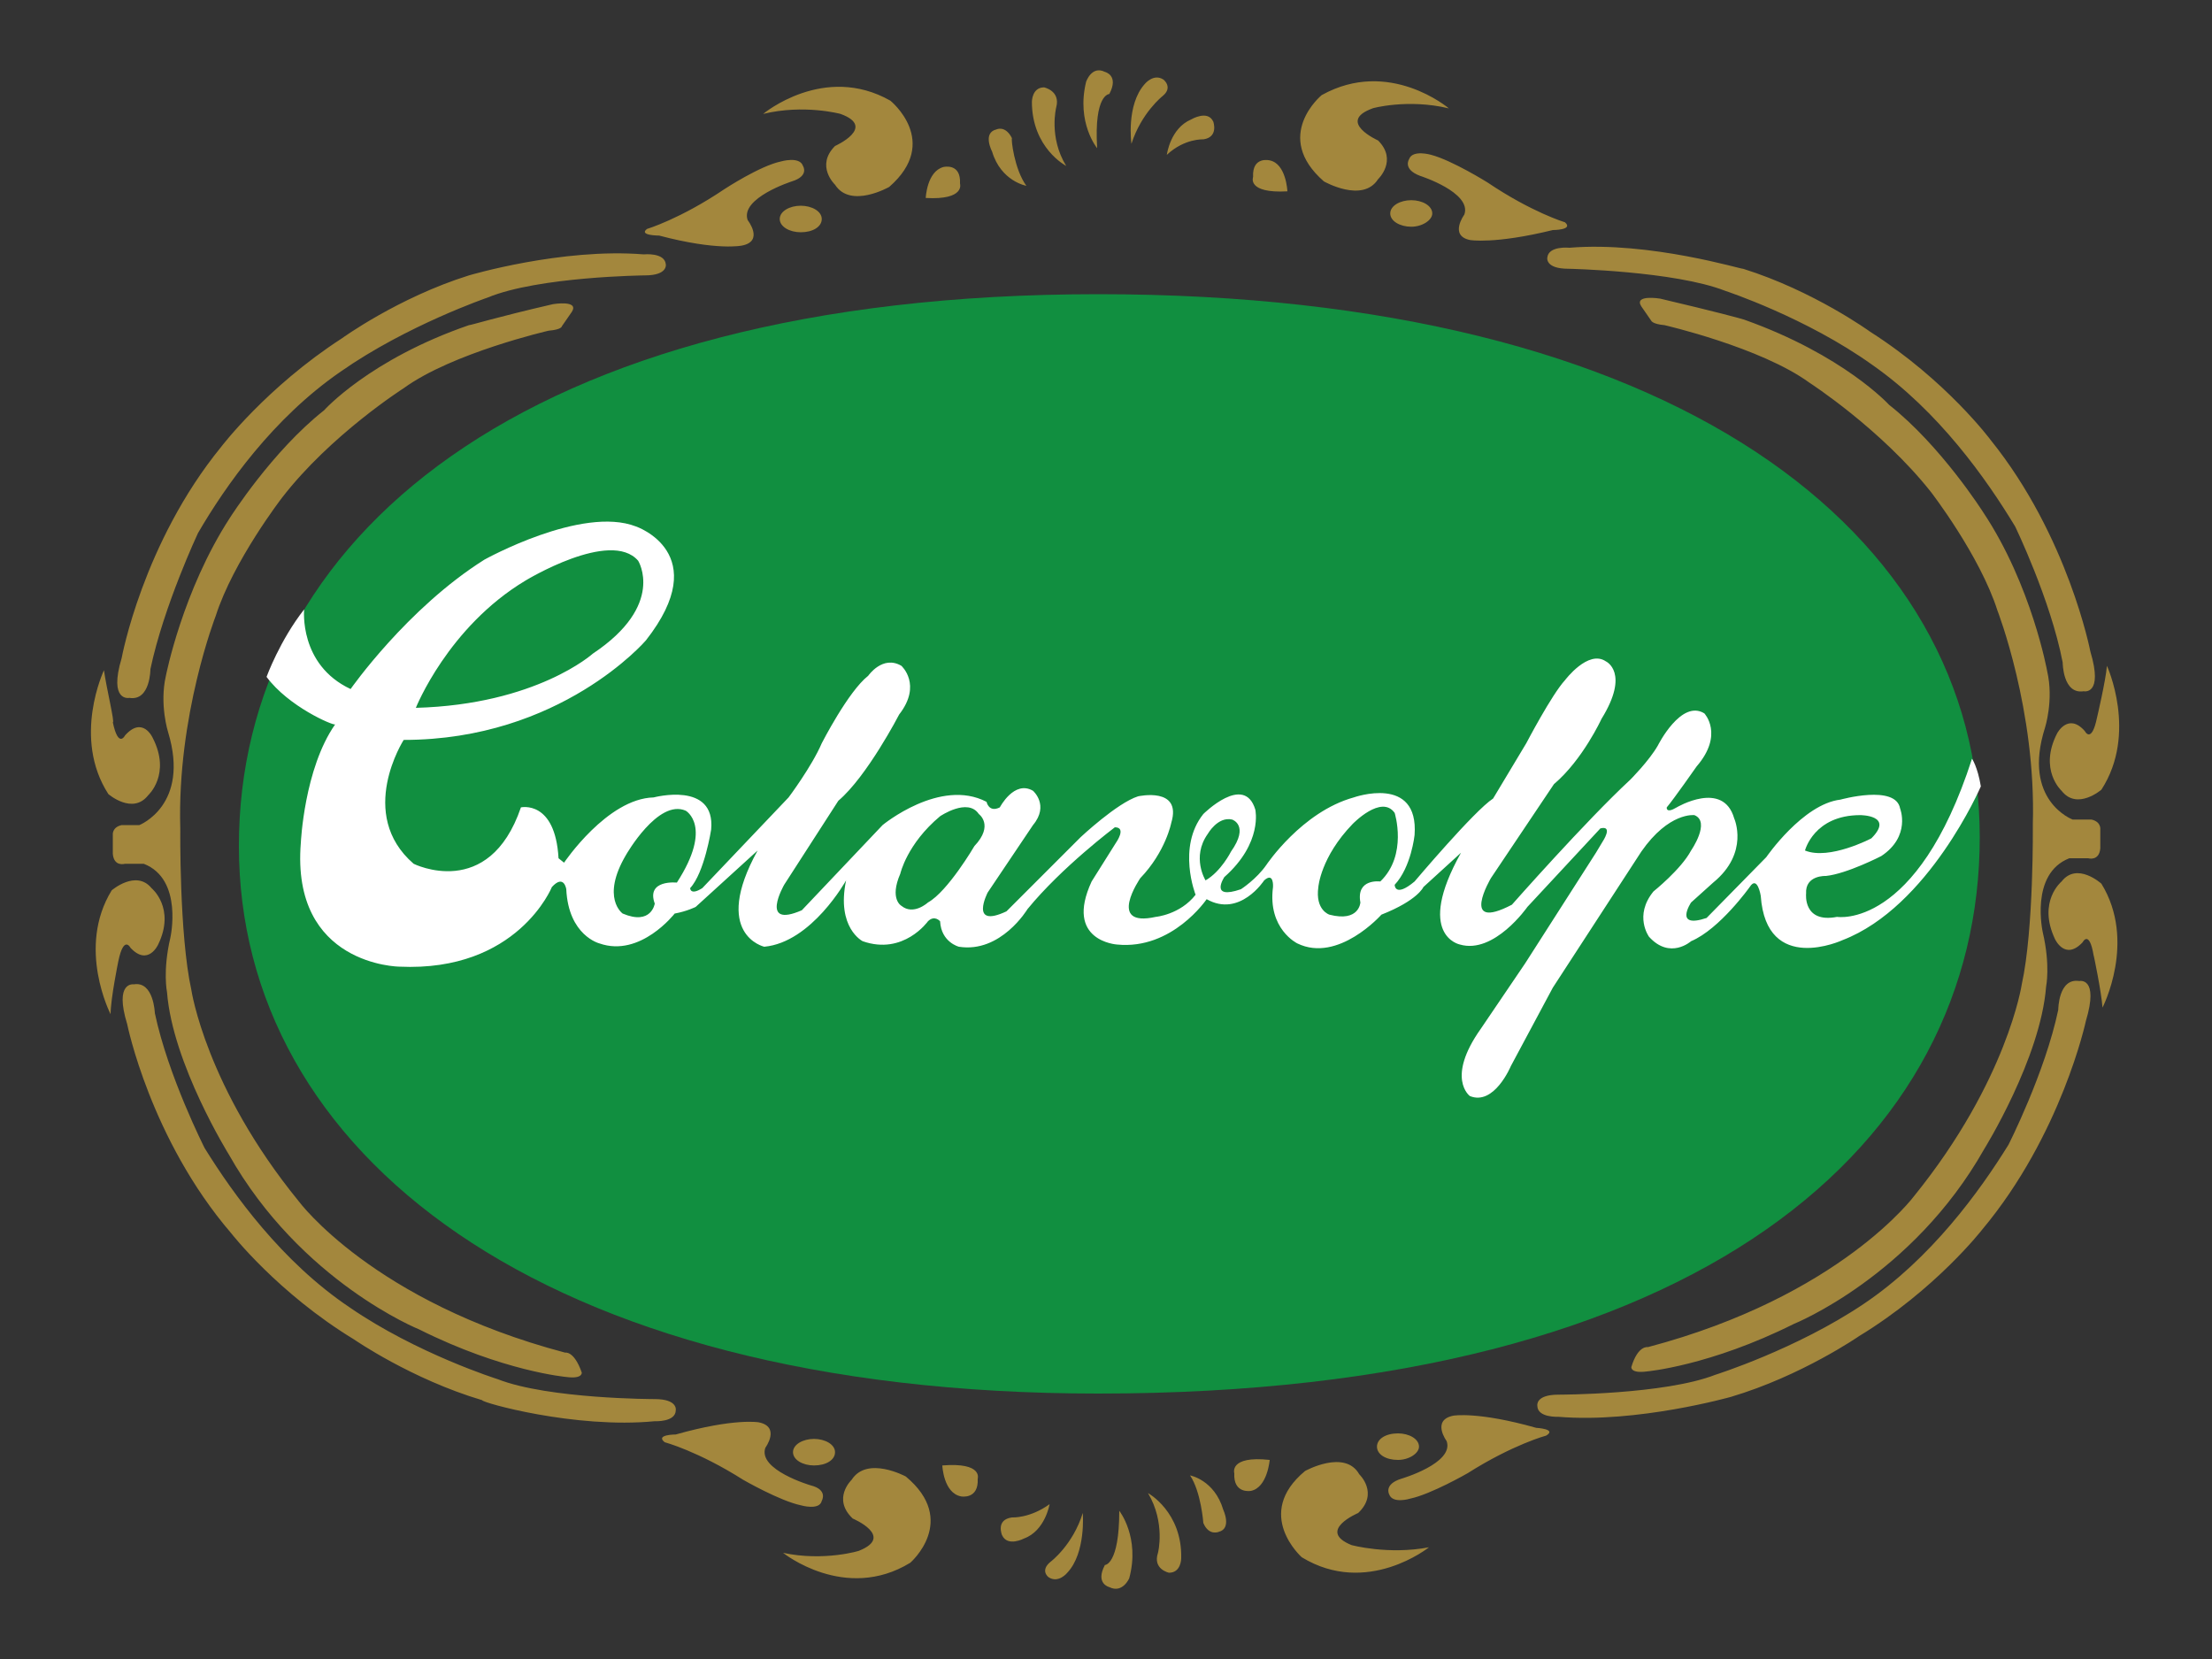
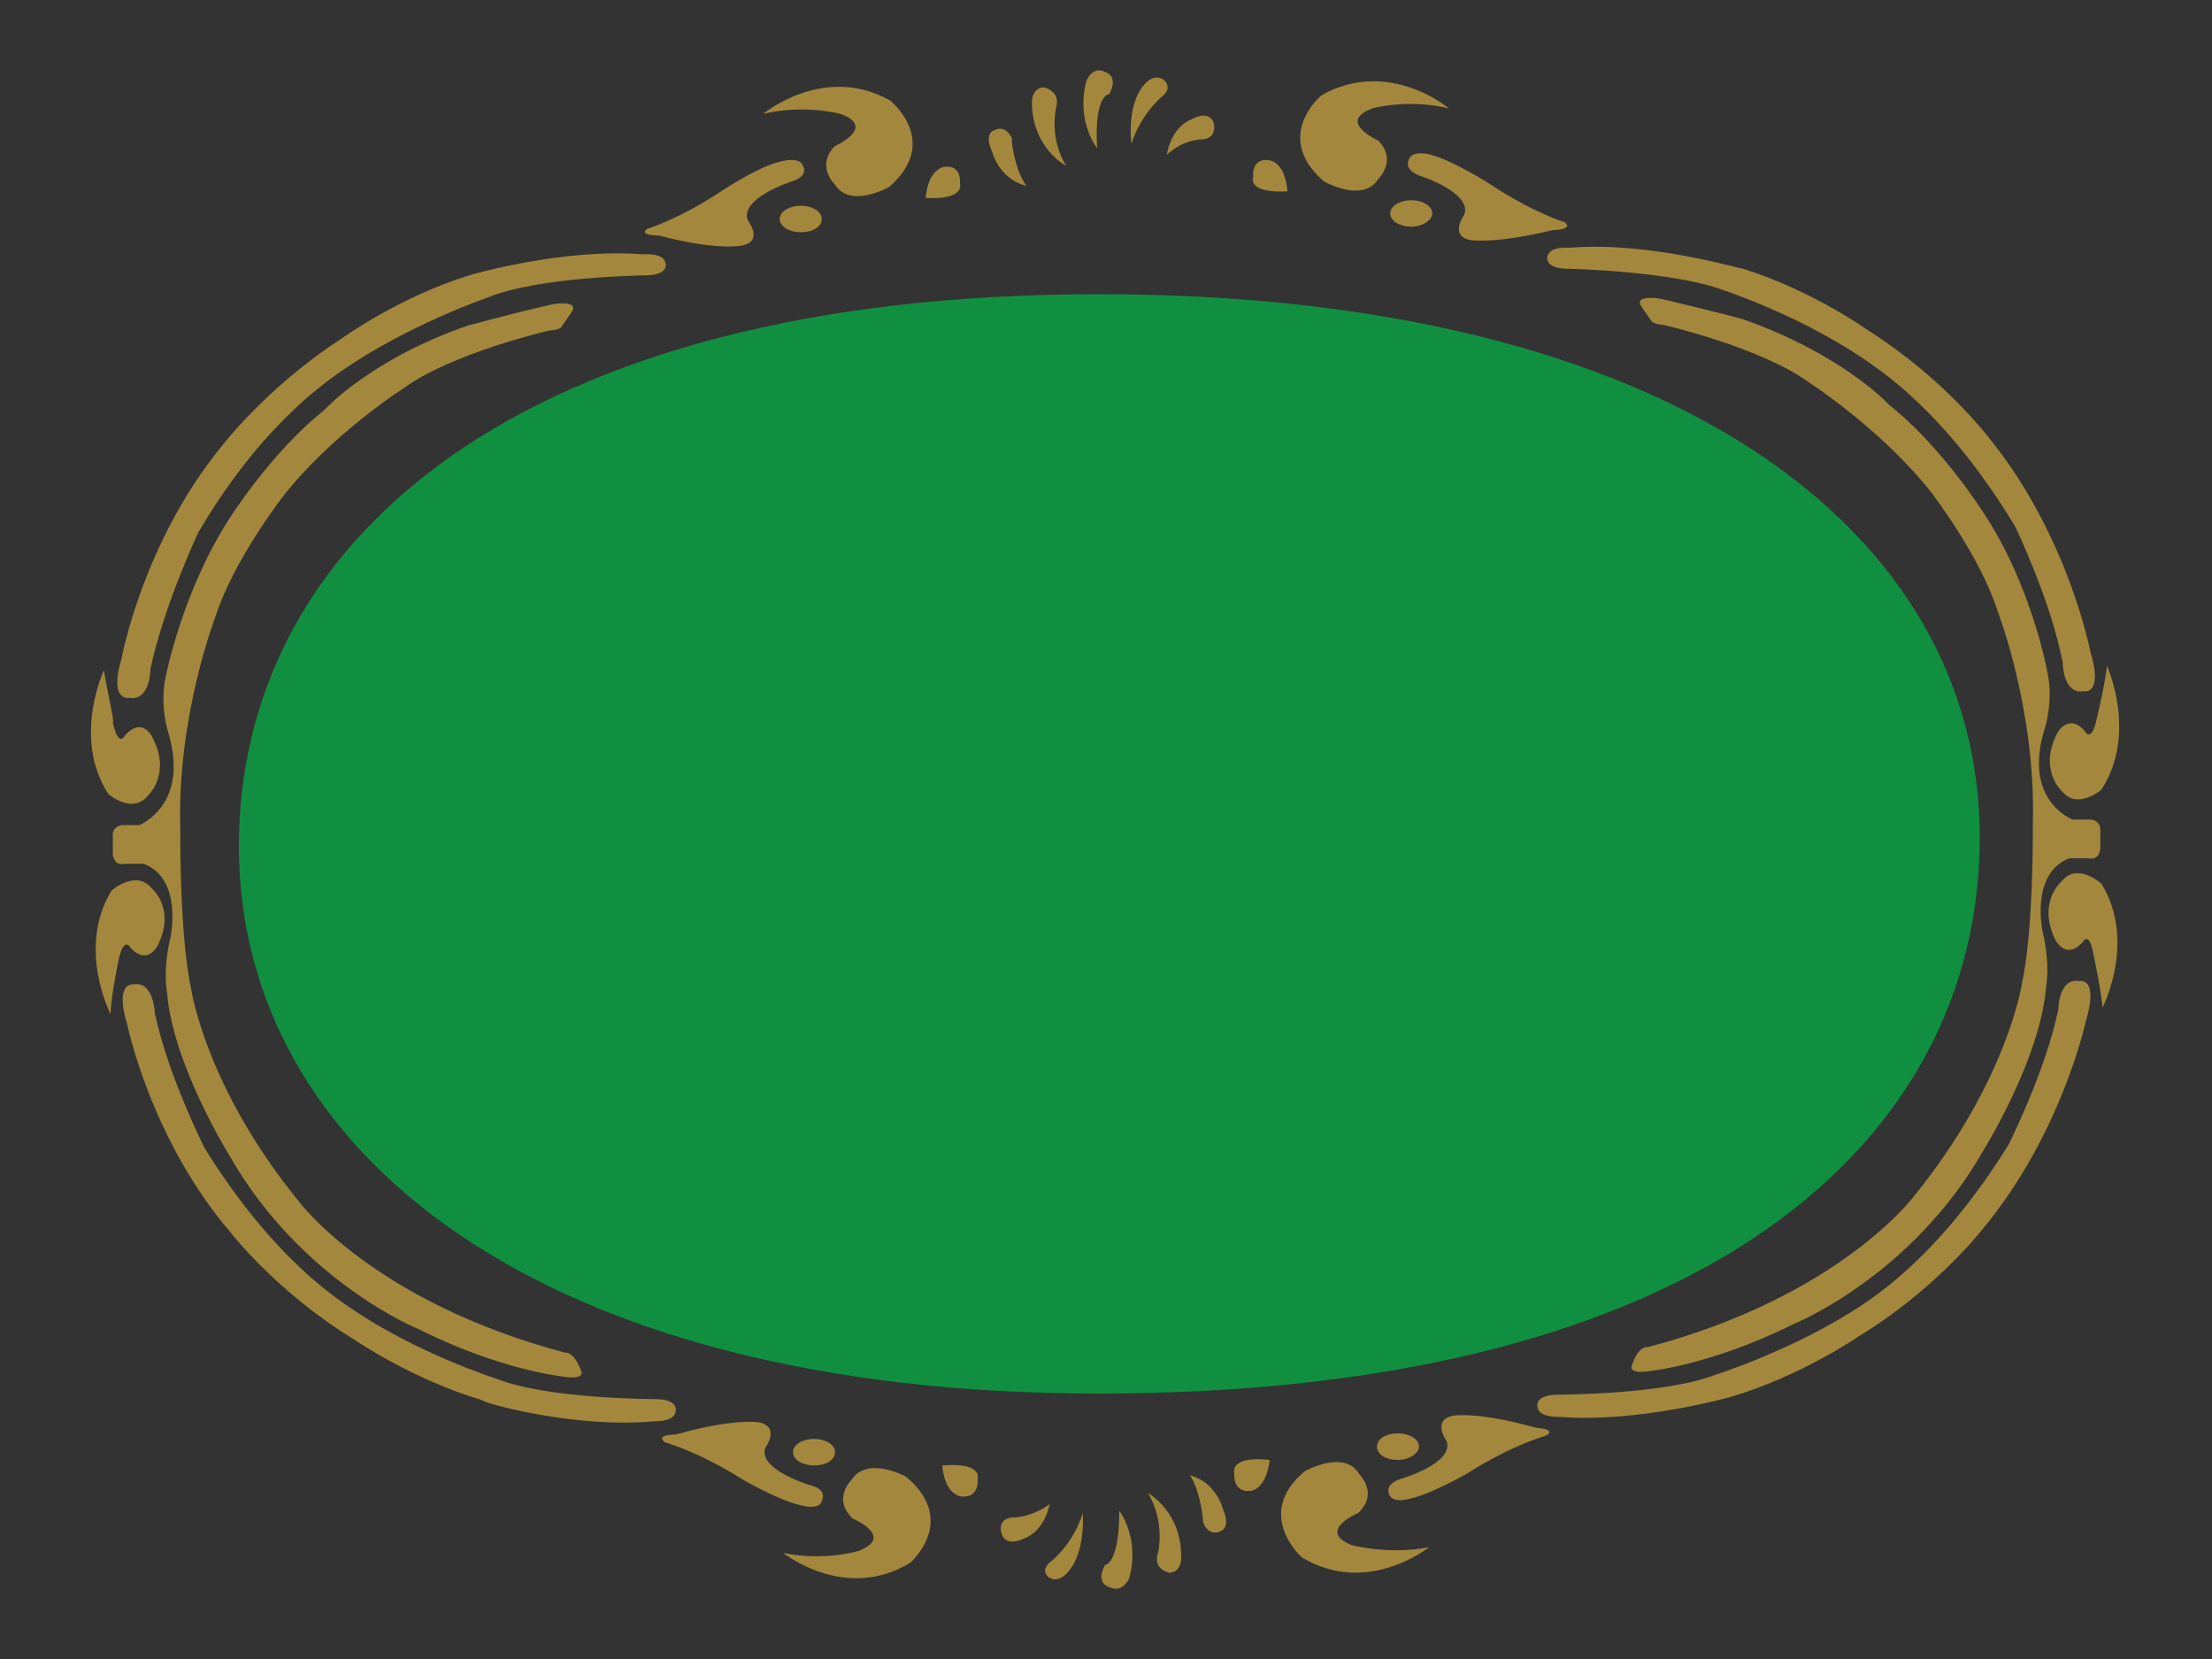
<svg xmlns="http://www.w3.org/2000/svg" version="1.1" id="Livello_1" x="0px" y="0px" viewBox="0 0 200 150" style="enable-background:new 0 0 200 150;" xml:space="preserve">
  <rect x="0" y="0" width="200" height="150" fill="#333333" stroke="none" />
  <style type="text/css">
	.st0{fill:#118F40;}
	.st1{fill:#A3873D;}
	.st2{fill:#FFFFFF;}
</style>
  <g>
    <g>
      <g>
        <g>
          <path class="st0" d="M99.3,126c54.8,0,79.7-22.8,79.7-50.3s-27.5-49.1-79.7-49.1c-52.4,0-77.7,22.4-77.7,49.9      C21.6,104,48.6,126,99.3,126z" />
          <path class="st1" d="M92.8,16.8c0,0-2.3-0.4-3.1-3.1c0,0-0.9-1.7,0.4-2c0,0,0.8-0.4,1.4,0.8C91.4,12.5,91.7,15.3,92.8,16.8z       M95.5,9.7c0.4-1.5-1.1-1.8-1.1-1.8c-1.1,0-1.1,1.3-1.1,1.3c0,4.2,3.1,5.8,3.1,5.8C94.8,12.4,95.5,9.7,95.5,9.7z M100.3,8.5      c0.9-1.7-0.4-2-0.4-2c-1.2-0.6-1.7,0.9-1.7,0.9c-0.9,3.7,1,6,1,6C98.9,8.5,100.3,8.5,100.3,8.5z M105.1,8.7      c1-0.8,0.1-1.5,0.1-1.5c-0.9-0.6-1.7,0.4-1.7,0.4c-1.7,1.9-1.2,5.4-1.2,5.4C103.2,10.2,105.1,8.7,105.1,8.7z M108.8,12.6      c1.4-0.2,0.9-1.6,0.9-1.6c-0.5-1.1-2-0.2-2-0.2c-1.9,0.8-2.2,3.2-2.2,3.2C107.1,12.5,108.8,12.6,108.8,12.6z M86.8,16.6      c0.1-1.9-1.5-1.5-1.5-1.5c-1.5,0.4-1.6,2.8-1.6,2.8C87.3,18.1,86.8,16.6,86.8,16.6z M76,10.3c3.3,1.2-0.5,2.9-0.5,2.9      c-1.8,1.8,0,3.5,0,3.5c1.4,2.2,4.9,0.2,4.9,0.2c4.7-4.1,0.1-7.8,0.1-7.8c-6-3.4-11.5,1.2-11.5,1.2C72.7,9.4,76,10.3,76,10.3z       M59.6,21.3c5.3,1.4,7.5,0.9,7.5,0.9c2-0.4,0.5-2.3,0.5-2.3c-0.7-2,4-3.5,4-3.5c1.6-0.5,1-1.4,1-1.4c-0.3-0.9-2-0.4-2-0.4      c-1.9,0.4-5.1,2.5-5.1,2.5c-4,2.7-7,3.6-7,3.6C57.7,21.3,59.6,21.3,59.6,21.3z M42.4,24.9c-6.4,2-11.5,5.7-11.5,5.7      C24.1,35,20,40.4,20,40.4c-7.1,8.7-9,19.1-9,19.1c-1.2,4,0.7,3.6,0.7,3.6c1.9,0.3,1.9-2.6,1.9-2.6c1.2-5.7,4.3-12.3,4.3-12.3      c2.5-4.3,6.8-10.4,12.9-14.6c6-4.2,13.3-6.7,13.3-6.7c4.6-1.9,14.2-2,14.2-2c2.1,0,1.9-1,1.9-1c-0.1-1.1-2-0.9-2-0.9      C50.8,22.4,42.4,24.9,42.4,24.9z M42.4,29.4c-9,3.1-13.1,7.7-13.1,7.7c-4.7,3.7-8.5,9.7-8.5,9.7C16.5,53.4,15,61.1,15,61.1      c-0.6,2.6,0.2,5.1,0.2,5.1c2,6.6-2.6,8.4-2.6,8.4H11c-0.9,0.2-0.8,0.9-0.8,0.9v1.7c0.1,1.2,1.1,0.9,1.1,0.9H13      c3.6,1.4,2.4,6.7,2.4,6.7c-0.7,3-0.3,4.9-0.3,4.9c0.5,6.5,5.6,14.7,5.6,14.7c6.5,11.5,17.2,15.8,17.2,15.8      c7.6,3.8,13.3,4.3,13.3,4.3c1.5,0.2,1.4-0.4,1.4-0.4c-0.7-2-1.5-1.8-1.5-1.8c-17.4-4.6-24.1-13.7-24.1-13.7      c-8.4-10.3-9.7-19.1-9.7-19.1c-1.1-5-1-14.6-1-14.6c-0.3-10.2,3.2-19.2,3.2-19.2c1.6-5,6-10.7,6-10.7c4.4-5.7,11-9.9,11-9.9      c4.4-3.2,13.1-5.2,13.1-5.2c1.2-0.1,1.2-0.4,1.2-0.4l0.9-1.3c0.7-1.1-1.7-0.7-1.7-0.7C44.8,28.7,42.6,29.4,42.4,29.4z M9.4,60.6      c0,0-2.9,6.1,0.4,11.2c0,0,2.2,1.9,3.6,0.1c0,0,2.1-1.9,0.4-5.2c0,0-0.9-2-2.5-0.2c0,0-0.6,1.2-1.1-1.2      C10.4,65.4,9.6,62.1,9.4,60.6z M108.8,137.7c0.5,1.2,1.4,0.8,1.4,0.8c1.2-0.3,0.4-2,0.4-2c-0.8-2.7-3-3.1-3-3.1      C108.6,134.9,108.8,137.7,108.8,137.7z M104.7,140.4c-0.5,1.5,1,1.8,1,1.8c1.1,0,1.1-1.3,1.1-1.3c0.1-4.2-3-5.9-3-5.9      C105.4,137.7,104.7,140.4,104.7,140.4z M99.9,141.5c-0.9,1.7,0.4,2,0.4,2c1.2,0.6,1.8-0.8,1.8-0.8c1-3.7-0.9-6.1-0.9-6.1      C101.2,141.5,99.9,141.5,99.9,141.5z M95,141.2c-1,0.8-0.2,1.4-0.2,1.4c0.9,0.6,1.7-0.4,1.7-0.4c1.7-1.8,1.4-5.4,1.4-5.4      C97,139.7,95,141.2,95,141.2z M91.5,137.2c-1.5,0.2-0.9,1.6-0.9,1.6c0.5,1.1,2,0.3,2,0.3c1.9-0.7,2.3-3.1,2.3-3.1      C93.1,137.3,91.5,137.2,91.5,137.2z M85.2,132.5c0,0,0.1,2.5,1.7,2.8c0,0,1.6,0.3,1.5-1.6C88.4,133.7,88.9,132.2,85.2,132.5z       M70.8,140.4c0,0,5.6,4.5,11.5,0.9c0,0,4.4-3.8-0.4-7.8c0,0-3.5-1.9-4.9,0.3c0,0-1.8,1.7,0.1,3.5c0,0,3.8,1.6,0.6,2.9      C77.8,140.2,74.5,141.2,70.8,140.4z M60.1,130.4c0,0,3,0.8,7.1,3.4c0,0,3.3,1.9,5.2,2.3c0,0,1.7,0.5,1.9-0.4c0,0,0.6-1-1-1.4      c0,0-4.8-1.4-4.1-3.4c0,0,1.4-1.9-0.6-2.3c0,0-2.2-0.4-7.5,1.1C61.1,129.7,59.2,129.7,60.1,130.4z M59.2,128.5      c0,0,1.9,0.1,1.9-1c0,0,0.2-1-1.9-1c0,0-9.6,0-14.2-1.8c0,0-7.3-2.3-13.4-6.5c-6.1-4.1-10.5-10.2-13.1-14.4      c0,0-3.3-6.5-4.5-12.2c0,0-0.1-2.9-1.9-2.6c0,0-1.8-0.3-0.6,3.6c0,0,2.1,10.4,9.4,18.9c0,0,4.2,5.4,11.1,9.6      c0,0,5.2,3.6,11.6,5.5C43.5,126.8,52,129.2,59.2,128.5z M10.7,86.9c0.5-2.4,1.1-1.2,1.1-1.2c1.6,1.7,2.5-0.3,2.5-0.3      c1.6-3.3-0.6-5.1-0.6-5.1c-1.4-1.7-3.6,0.2-3.6,0.2c-3.2,5.2-0.1,11.2-0.1,11.2C10,90.3,10.7,86.9,10.7,86.9z M73.6,132.5      c1.1,0,1.9-0.5,1.9-1.2c0-0.7-0.9-1.2-1.9-1.2c-1,0-1.9,0.5-1.9,1.2C71.7,132,72.6,132.5,73.6,132.5z M72.4,21      c1.1,0,1.9-0.5,1.9-1.2c0-0.7-0.9-1.2-1.9-1.2c-1,0-1.9,0.5-1.9,1.2C70.5,20.5,71.4,21,72.4,21z M116.4,17.3      c0,0-0.1-2.5-1.6-2.8c0,0-1.6-0.4-1.5,1.5C113.3,16,112.7,17.5,116.4,17.3z M131,9.8c0,0-5.4-4.6-11.5-1.2c0,0-4.5,3.7,0.2,7.8      c0,0,3.5,2,4.9-0.2c0,0,1.8-1.7,0-3.5c0,0-3.8-1.7-0.5-2.9C124,9.8,127.3,8.9,131,9.8z M141.5,20.1c0,0-3-0.9-7-3.6      c0,0-3.2-2-5.1-2.5c0,0-1.7-0.5-2,0.4c0,0-0.6,0.9,1,1.5c0,0,4.7,1.5,4,3.5c0,0-1.4,1.9,0.5,2.3c0,0,2.2,0.4,7.5-0.9      C140.4,20.8,142.3,20.8,141.5,20.1z M141.9,22.4c0,0-1.9-0.2-2,0.9c0,0-0.2,1,1.9,1c0,0,9.6,0.2,14.2,2c0,0,7.3,2.4,13.3,6.7      c6,4.2,10.3,10.3,12.9,14.6c0,0,3.2,6.6,4.3,12.3c0,0,0,2.9,1.9,2.6c0,0,1.8,0.4,0.6-3.6c0,0-2-10.4-9-19.1c0,0-4-5.4-10.9-9.8      c0,0-5.1-3.7-11.5-5.7C157.6,24.4,149.2,21.8,141.9,22.4z M150.1,27c0,0-2.4-0.4-1.7,0.7l0.9,1.3c0,0,0.1,0.3,1.2,0.4      c0,0,8.7,2,13.1,5.2c0,0,6.5,4.2,11,9.9c0,0,4.4,5.7,6,10.7c0,0,3.5,9,3.2,19.3c0,0,0.1,9.5-1,14.5c0,0-1.3,8.7-9.7,19.1      c0,0-6.7,9.1-24.1,13.7c0,0-0.9-0.2-1.5,1.8c0,0-0.1,0.6,1.4,0.4c0,0,5.7-0.5,13.3-4.3c0,0,10.7-4.3,17.2-15.8      c0,0,5.1-8.2,5.6-14.7c0,0,0.4-1.9-0.3-4.9c0,0-1.2-5.3,2.4-6.7h1.7c0,0,1,0.3,1.1-0.9v-1.7c0,0,0.1-0.7-0.8-0.9h-1.7      c0,0-4.6-1.7-2.5-8.3c0,0,0.8-2.5,0.2-5.1c0,0-1.4-7.8-5.8-14.4c0,0-3.8-6-8.5-9.7c0,0-4.1-4.5-13.1-7.7      C157.4,28.8,155.2,28.2,150.1,27z M189.6,64.9c-0.5,2.4-1.1,1.2-1.1,1.2c-1.5-1.7-2.5,0.2-2.5,0.2c-1.7,3.3,0.4,5.2,0.4,5.2      c1.4,1.8,3.6-0.1,3.6-0.1c3.3-5.1,0.5-11.2,0.5-11.2C190.4,61.5,189.6,64.9,189.6,64.9z M111.6,133.2c-0.1,1.9,1.5,1.6,1.5,1.6      c1.5-0.3,1.7-2.8,1.7-2.8C111.1,131.6,111.6,133.2,111.6,133.2z M122.2,139.7c-3.2-1.3,0.6-2.9,0.6-2.9c1.9-1.8,0.1-3.5,0.1-3.5      c-1.3-2.3-4.9-0.3-4.9-0.3c-4.7,3.9-0.3,7.8-0.3,7.8c5.9,3.6,11.5-0.9,11.5-0.9C125.5,140.6,122.2,139.7,122.2,139.7z       M138.9,129.1c-5.3-1.5-7.5-1.1-7.5-1.1c-2,0.4-0.6,2.3-0.6,2.3c0.7,2-4.1,3.4-4.1,3.4c-1.6,0.5-1.1,1.4-1.1,1.4      c0.3,0.9,1.9,0.4,1.9,0.4c1.9-0.4,5.2-2.3,5.2-2.3c4.1-2.6,7.1-3.4,7.1-3.4C140.8,129.2,138.9,129.1,138.9,129.1z M156.5,126.3      c6.4-1.9,11.6-5.5,11.6-5.5c6.9-4.2,11.1-9.6,11.1-9.6c7.2-8.6,9.4-18.9,9.4-18.9c1.2-4-0.6-3.6-0.6-3.6      c-1.9-0.3-1.9,2.6-1.9,2.6c-1.2,5.7-4.5,12.2-4.5,12.2c-2.6,4.2-7,10.3-13.1,14.4c-6.1,4.1-13.4,6.4-13.4,6.4      c-4.6,1.8-14.2,1.8-14.2,1.8c-2.1,0-1.9,1-1.9,1c0,1.1,1.9,1,1.9,1C148,128.7,156.5,126.3,156.5,126.3z M190.1,91.1      c0,0,3.1-6-0.1-11.2c0,0-2.2-2-3.6-0.2c0,0-2.2,1.8-0.6,5.2c0,0,0.9,2,2.5,0.3c0,0,0.6-1.2,1,1.2      C189.3,86.3,190,89.7,190.1,91.1z M128.3,130.8c0-0.7-0.9-1.2-1.9-1.2c-1.1,0-1.9,0.5-1.9,1.2c0,0.7,0.8,1.2,1.9,1.2      C127.4,132,128.3,131.4,128.3,130.8z M129.5,19.3c0-0.7-0.9-1.2-1.9-1.2c-1,0-1.9,0.5-1.9,1.2c0,0.7,0.9,1.2,1.9,1.2      C128.6,20.5,129.5,19.9,129.5,19.3z" />
          <g>
-             <path class="st2" d="M24.1,61.2c0,0,1.2-3.3,3.4-6.1c0,0-0.5,5,4.2,7.2c0,0,5.1-7.3,12.1-11.7c0,0,8.8-4.9,13.7-3       c0,0,7.1,2.4,0.9,10.3c0,0-7.7,9-21.9,9c0,0-4.3,6.7,0.9,11.2c0,0,6.8,3.4,9.7-5.1c0,0,3.1-0.7,3.4,4.6L51,78       c0,0,3.9-5.8,8.1-5.9c0,0,5.6-1.5,5.2,2.9c0,0-0.6,3.9-1.9,5.3c0,0,0,0.7,1.1,0l7.8-8.2c0,0,2.1-2.8,3-4.9c0,0,2.4-4.7,4.2-6.1       c0,0,1.3-1.9,3-0.9c0,0,1.9,1.7-0.2,4.4c0,0-2.9,5.6-5.5,7.8L70.9,80c0,0-2.3,4,1.6,2.3l7.3-7.7c0,0,5.2-4.3,9.4-2.1       c0,0,0.2,1,1.2,0.5c0,0,1.3-2.5,3-1.5c0,0,1.5,1.3,0,3.1l-4.1,6.1c0,0-1.7,3.3,1.7,1.7l6.7-6.7c0,0,3.3-3.1,5.2-3.7       c0,0,4-0.9,3,2.4c0,0-0.5,2.6-2.8,5c0,0-3.1,4.5,1.4,3.5c0,0,2.2-0.2,3.6-2c0,0-1.7-4.3,0.7-7.3c0,0,3.7-3.7,4.7-0.4       c0,0,0.7,3-2.8,6.1c0,0-1.4,2.1,1.5,1.1c0,0,1.4-0.9,2.3-2.2c0,0,3.2-4.8,7.9-6.1c0,0,5.9-2.1,5.5,3.4c0,0-0.3,2.9-1.8,4.5       c0,0,0,1.2,1.8-0.3c0,0,5.4-6.4,7.1-7.5l3-5c0,0,2.3-4.4,3.5-5.7c0,0,2.1-2.8,3.7-1.7c0,0,2.2,1-0.4,5.2c0,0-1.7,3.7-4.3,5.9       l-5.7,8.5c0,0-2.9,4.9,1.9,2.4c0,0,6.7-7.6,10.7-11.3c0,0,1.7-1.7,2.5-3.1c0,0,2.1-4.2,4.2-2.9c0,0,1.8,1.9-0.7,4.8       c0,0-2.1,3-2.7,3.7c0,0-0.1,0.6,0.9,0c0,0,4.2-2.5,5.2,1c0,0,1.4,3.1-1.9,5.8l-2,1.8c0,0-1.6,2.4,1.4,1.4l5.4-5.5       c0,0,3.3-4.8,6.7-5.2c0,0,5-1.4,5.4,0.8c0,0,1,2.5-1.7,4.3c0,0-3.1,1.6-5,1.8c0,0-1.9-0.1-1.8,1.6c0,0-0.3,2.7,2.8,2.1       c0,0,7.2,1.2,12.2-14.3c0,0,0.5,0.7,0.8,2.5c0,0-4.7,10.9-12.5,13.9c0,0-6.9,3.2-7.4-4c0,0-0.3-1.9-1-0.8c0,0-2.7,3.8-5.3,4.9       c0,0-1.9,1.7-3.8-0.4c0,0-1.4-1.9,0.4-4.1c0,0,2.5-2,3.4-3.7c0,0,1.8-2.6,0.3-3.2c0,0-2.3-0.3-4.8,3.3l-8,12.3l-3.8,7.1       c0,0-1.5,3.6-3.7,2.7c0,0-2.2-1.6,1-6.1l4-5.9l6.4-10l0.6-1c0,0,1-1.5-0.2-1.2l-6.6,7.1c0,0-3,4.3-6.1,3.4c0,0-4.1-0.8,0.1-8.3       l-3.4,3.1c0,0-0.5,1.2-3.8,2.5c0,0-3.9,4.4-7.6,2.6c0,0-2.7-1.3-2.2-5.1c0,0,0.1-1.4-0.8-0.6c0,0-2.2,3.4-5.2,1.7       c0,0-3.1,4.6-8.1,4.1c0,0-4.8-0.3-2.3-5.7l2.2-3.5c0,0,1-1.4-0.1-1.4c0,0-4.8,3.6-7.9,7.4c0,0-2.4,4-6.2,3.4       c0,0-1.6-0.4-1.7-2.3c0,0-0.5-0.6-1.1,0c0,0-2.2,3.1-5.9,1.8c0,0-2.4-1.2-1.5-5.5c0,0-3.1,5.6-7.4,6c0,0-4.8-1.1-0.6-8.7       l-5.6,5.1c0,0-0.8,0.4-1.9,0.6c0,0-3.1,4-6.8,2.7c0,0-2.8-0.7-3-4.9c0,0-0.2-1.4-1.3-0.2c0,0-3.1,7.7-13.8,7.2       c0,0-9.8-0.1-8.9-11.2c0,0,0.3-6.7,3.1-10.7C30.1,65.6,26.1,63.9,24.1,61.2z M53.6,59.1c6.6-4.4,4.1-8.4,4.1-8.4       c-2.5-2.9-10.2,1.8-10.2,1.8c-7,4.2-9.9,11.5-9.9,11.5C48.5,63.7,53.6,59.1,53.6,59.1z M56.3,82.6c2.6,1.1,2.9-0.9,2.9-0.9       c-0.8-2.2,2-1.9,2-1.9c3.3-5.1,0.8-6.5,0.8-6.5c-2.5-1.1-5.4,4-5.4,4C54.3,81.2,56.3,82.6,56.3,82.6z M81.5,81.9       c1.1,0.9,2.4-0.3,2.4-0.3c1.8-1,4.2-5.1,4.2-5.1c1.8-1.9,0.4-2.9,0.4-2.9c-1-1.5-3.5,0.2-3.5,0.2c-3,2.5-3.6,5.2-3.6,5.2       C80.4,81.3,81.5,81.9,81.5,81.9z M111.3,77c1.7-2.4,0.1-2.9,0.1-2.9c-1.3-0.3-2.2,1.3-2.2,1.3c-1.5,2.1-0.2,4.2-0.2,4.2       C110.4,78.8,111.3,77,111.3,77z M120.2,82.7c2.7,0.7,2.8-1.1,2.8-1.1c-0.4-2.2,1.8-1.9,1.8-1.9c2.5-2.4,1.3-6.2,1.3-6.2       c-1.2-1.7-3.8,1-3.8,1c-2.9,3-3.1,5.7-3.1,5.7C118.9,82.3,120.2,82.7,120.2,82.7z" />
            <path class="st0" d="M163.2,76.9c0,0,0.8-3.2,5-3.2c0,0,3.1,0,1,2.1C169.2,75.8,165.4,77.8,163.2,76.9z" />
          </g>
        </g>
      </g>
    </g>
  </g>
</svg>